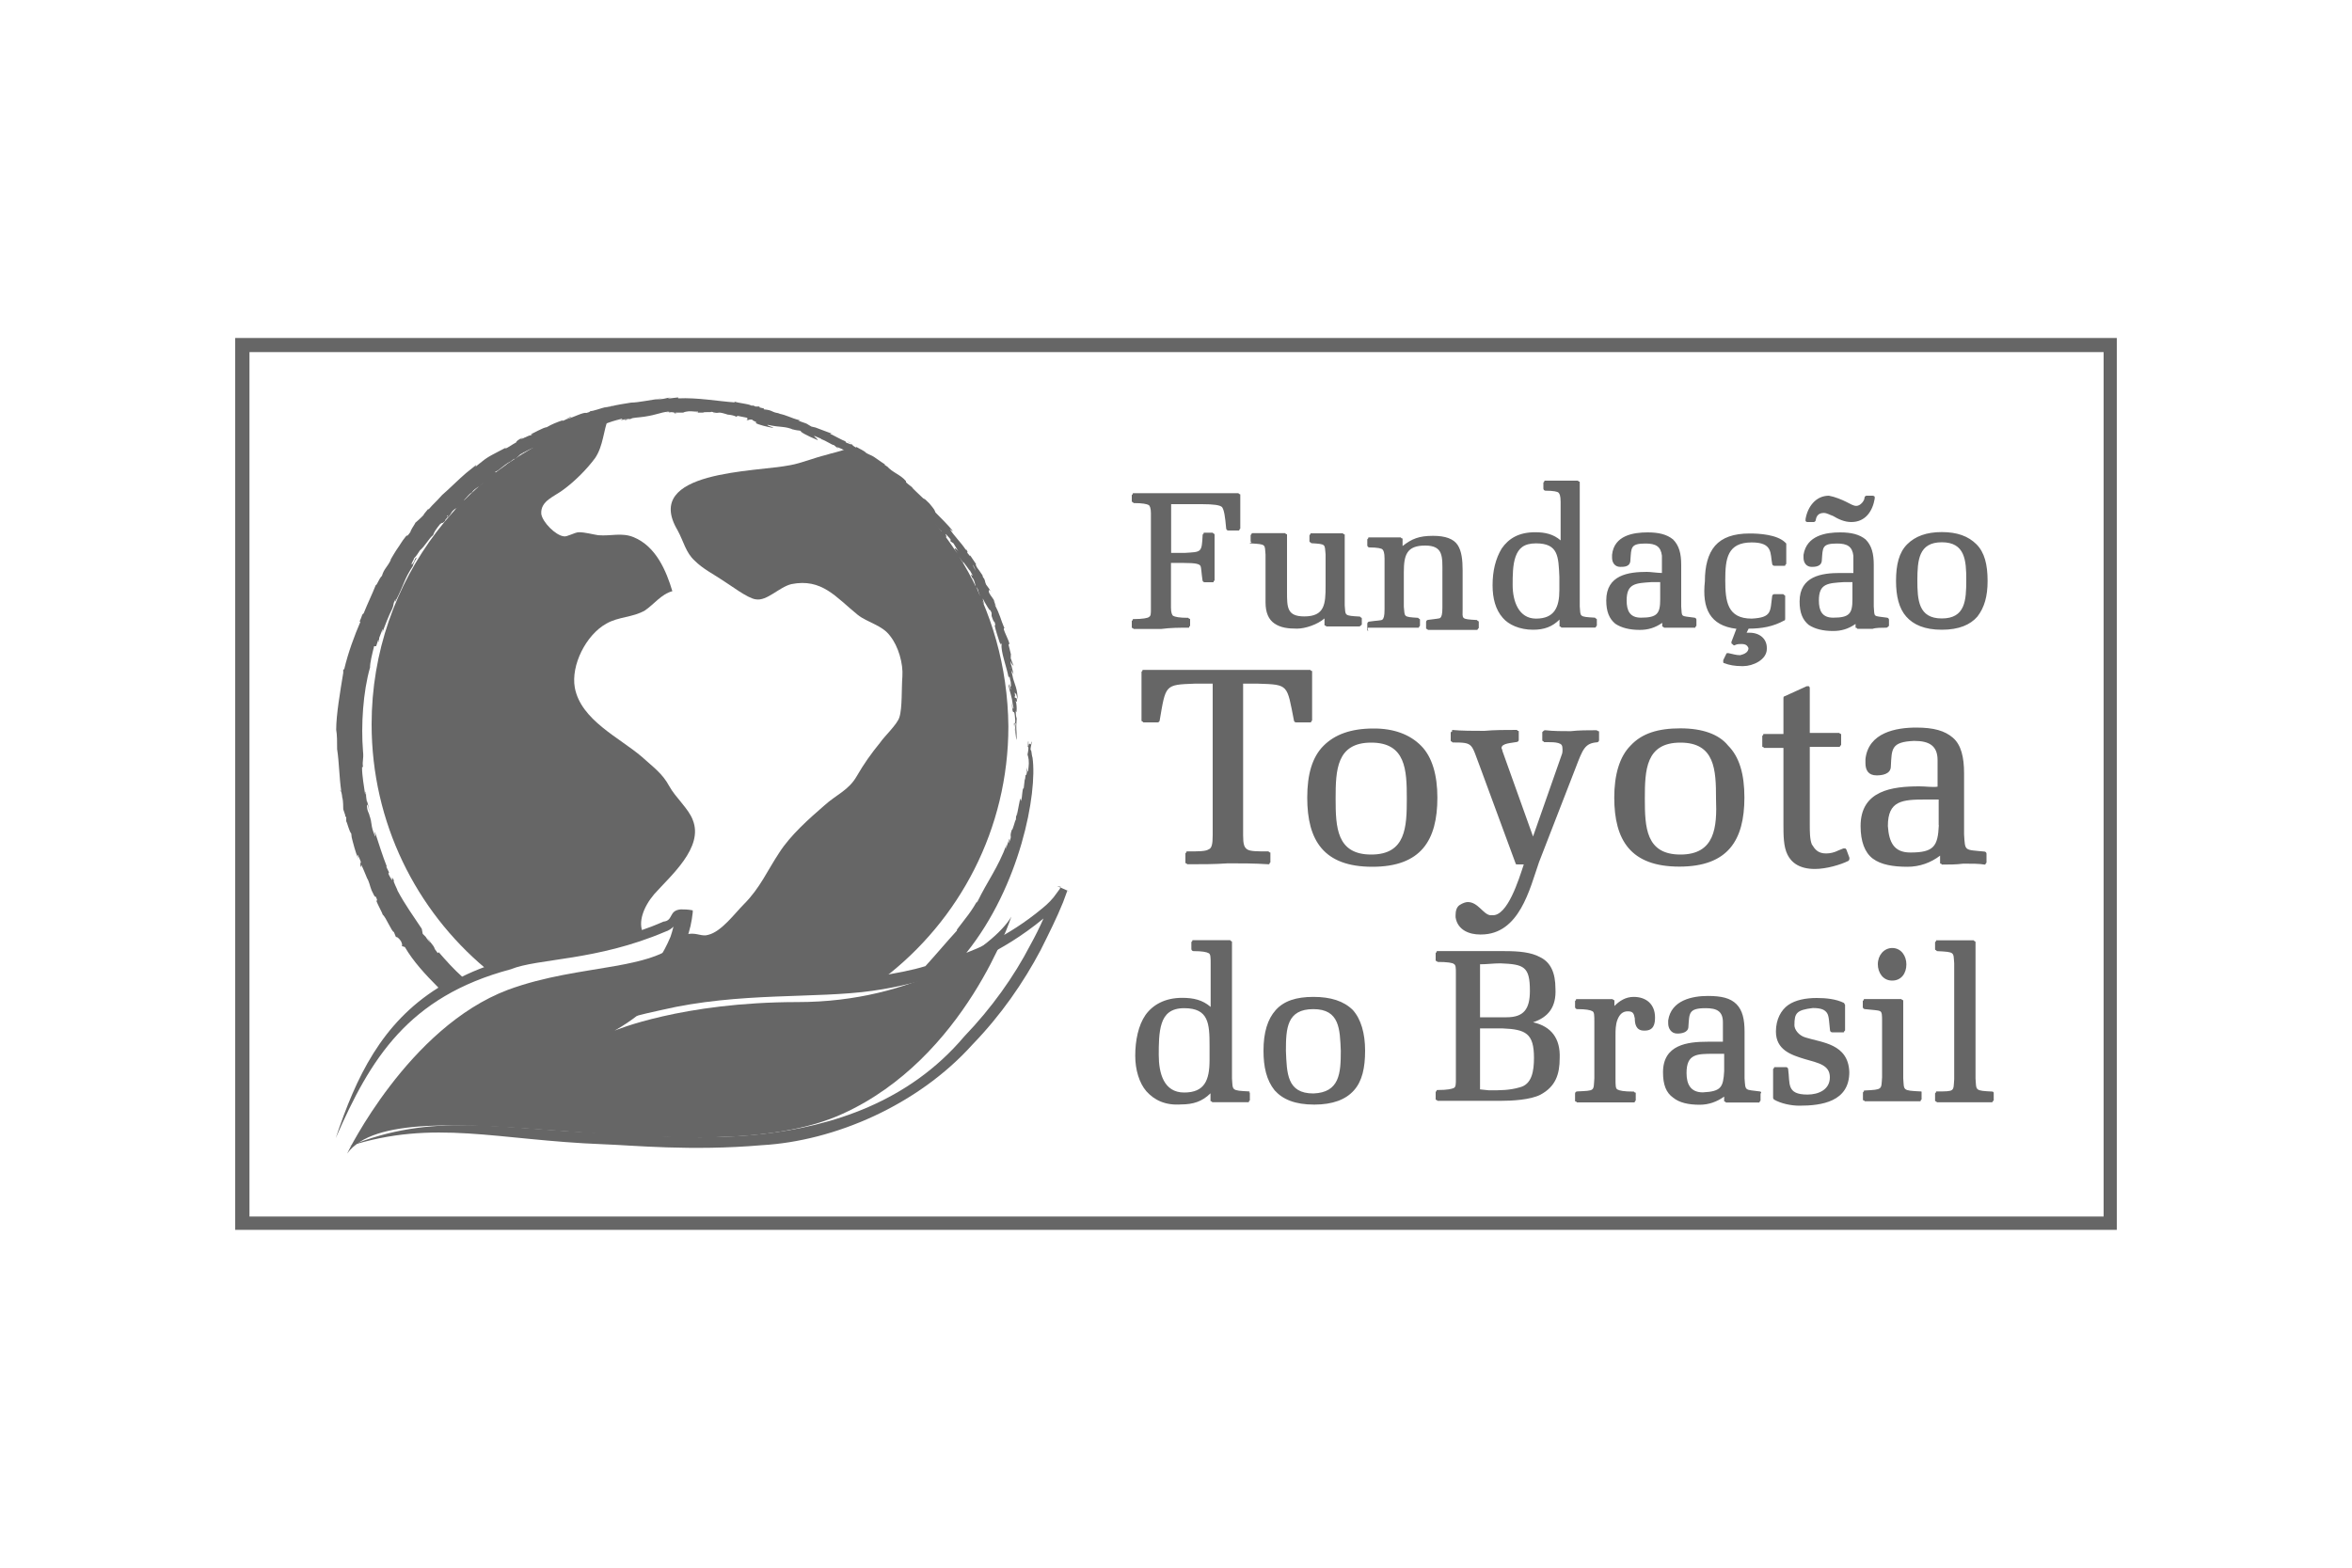
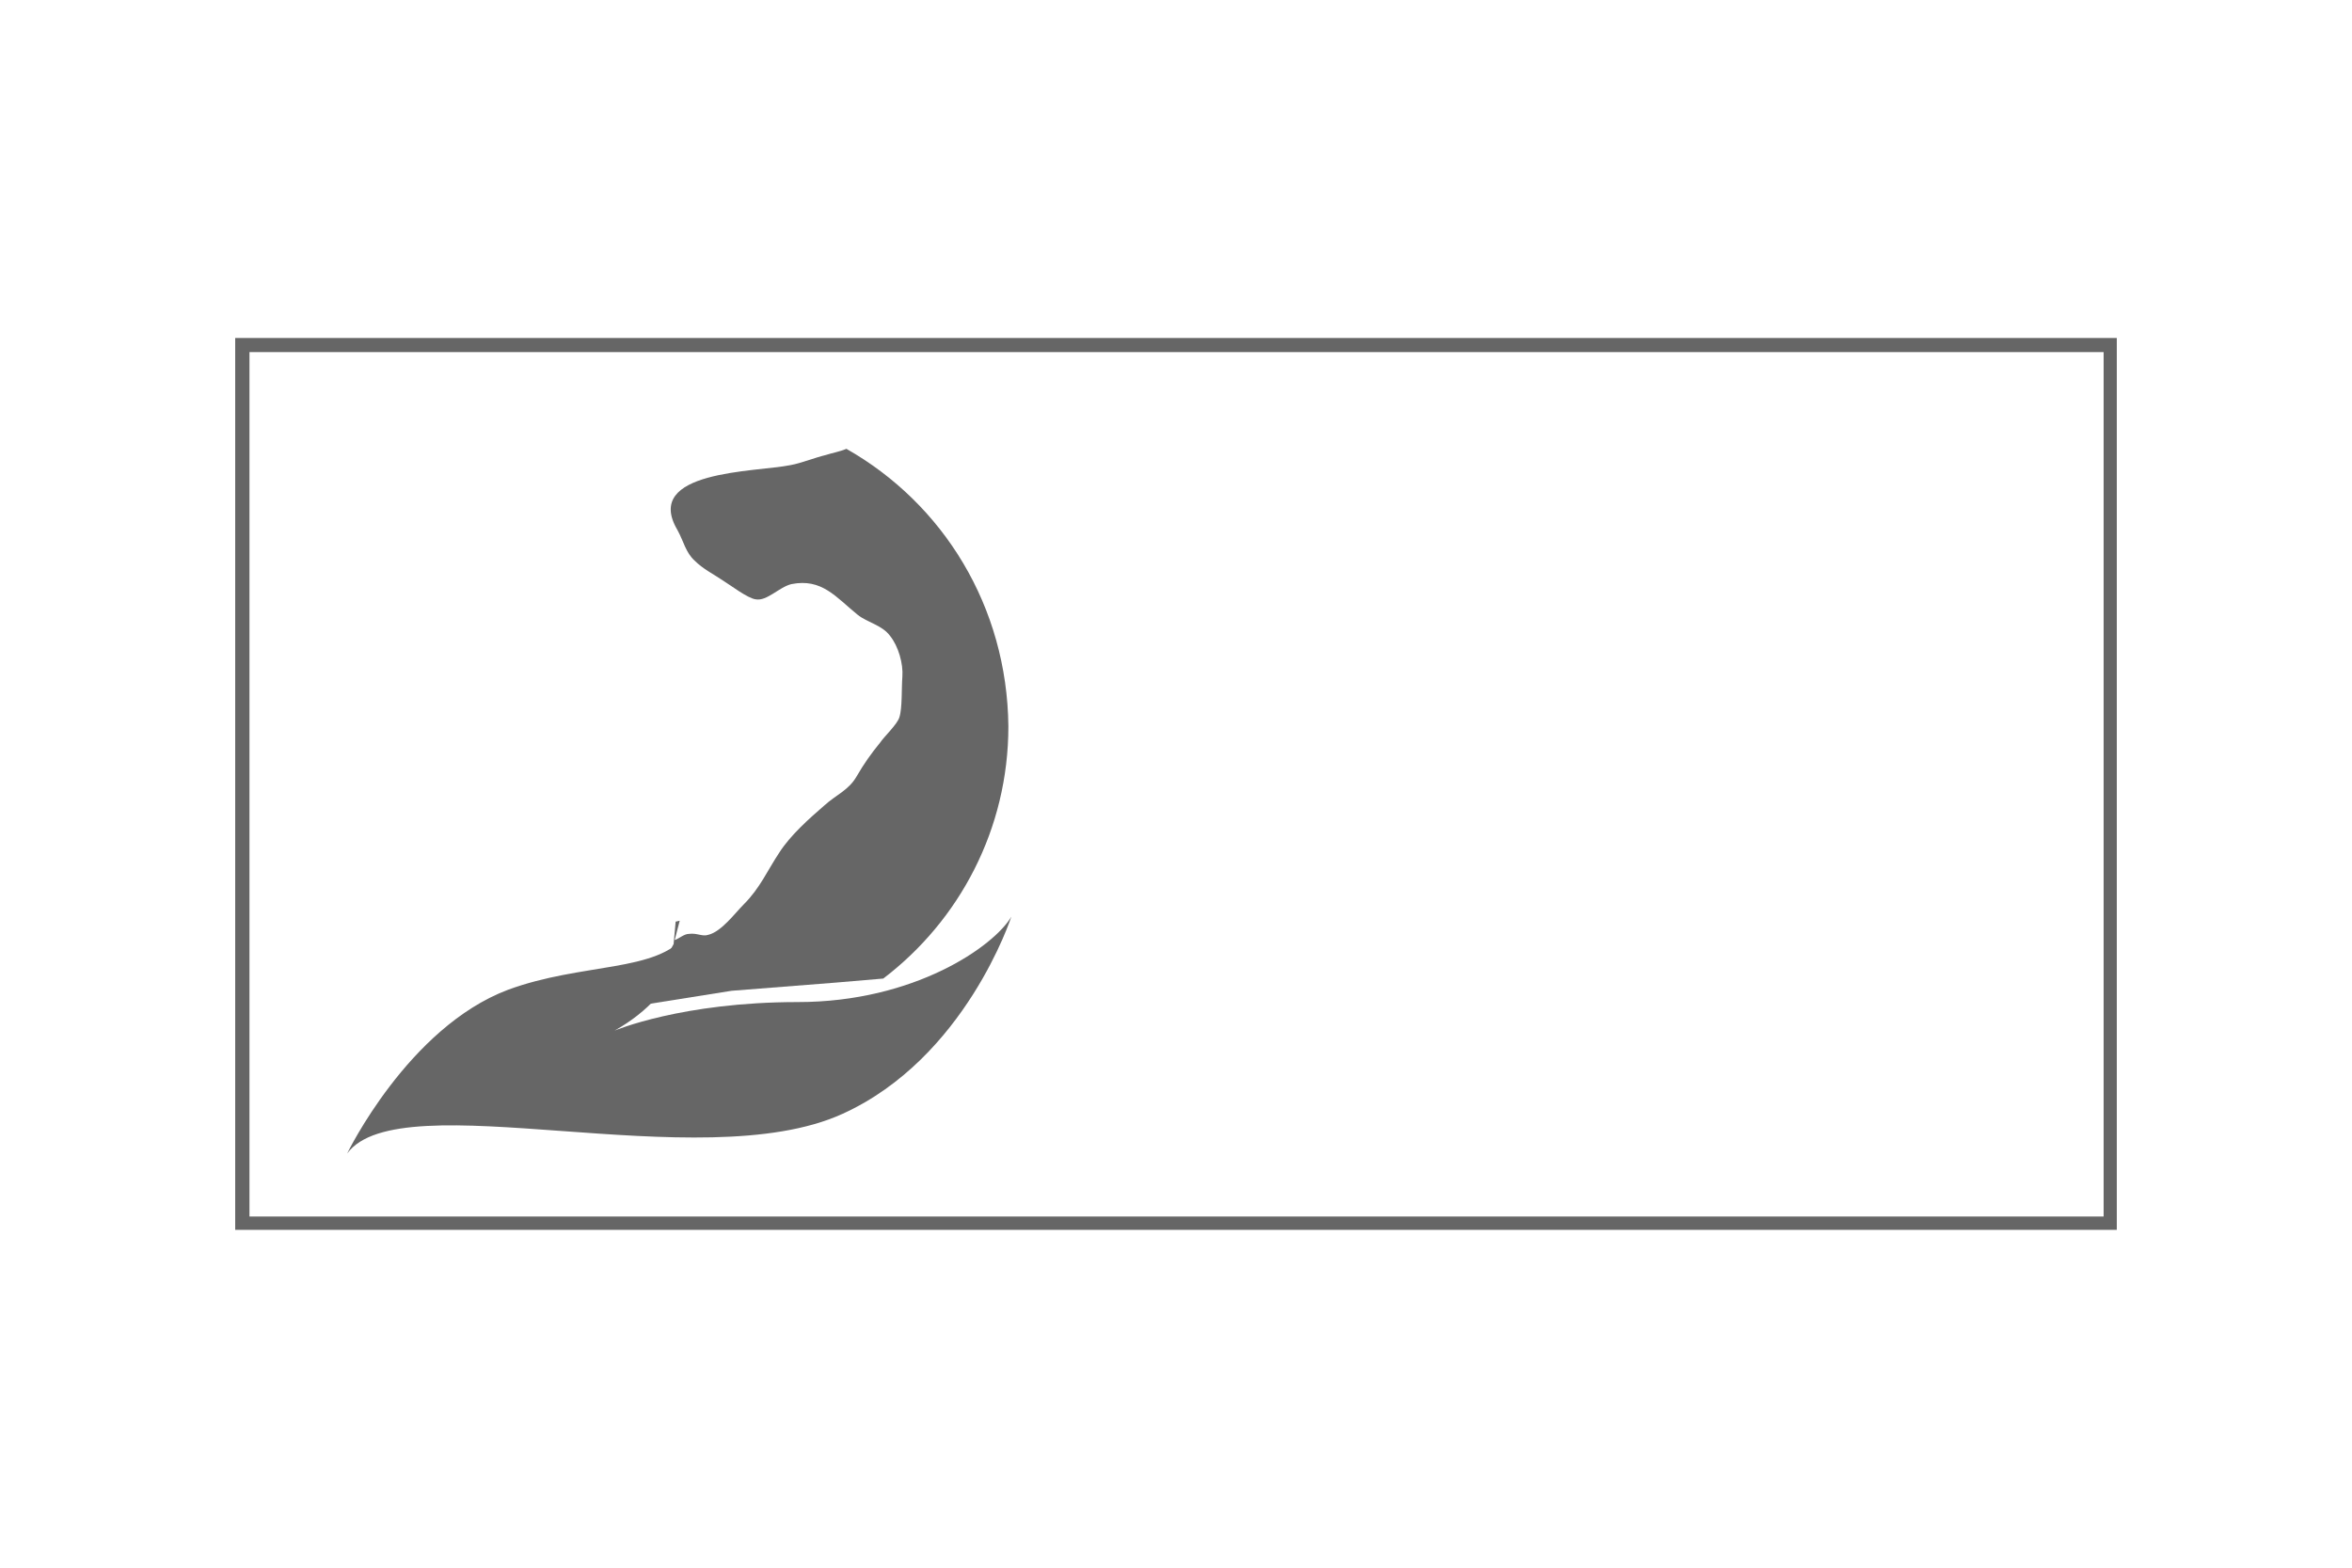
<svg xmlns="http://www.w3.org/2000/svg" version="1.1" id="Camada_1" x="0px" y="0px" viewBox="0 0 150 100" style="enable-background:new 0 0 150 100;" xml:space="preserve">
  <style type="text/css"> .st0{fill:#666666;} .st1{fill-rule:evenodd;clip-rule:evenodd;fill:#666666;} .st2{clip-path:url(#SVGID_2_);fill:#666666;} .st3{clip-path:url(#SVGID_7_);fill:#666666;} .st4{fill:#666600;} .st5{fill:#FFFFFF;} </style>
  <g>
    <g>
-       <path class="st1" d="M40.3,26.55c0.52-0.06,1.04-0.26,1.62-0.45c-0.84,0.06-1.69,0.26-2.53,0.45 C39.65,26.55,39.97,26.55,40.3,26.55z" />
      <path class="st1" d="M53.98,28.63c-0.45,0.19-0.91,0.26-1.3,0.39c-0.78,0.19-1.56,0.52-2.27,0.65c-2.21,0.45-9.47,0.32-7.2,4.15 c0.39,0.71,0.52,1.43,1.1,1.95c0.52,0.52,1.17,0.84,1.75,1.23c0.52,0.32,1.62,1.17,2.14,1.23c0.71,0.13,1.49-0.78,2.27-0.97 c1.95-0.39,2.85,0.84,4.22,1.95c0.65,0.52,1.56,0.65,2.08,1.36c0.52,0.65,0.84,1.75,0.78,2.59c-0.06,0.71,0,2.01-0.19,2.59 c-0.13,0.45-0.97,1.23-1.23,1.62c-0.58,0.71-1.04,1.36-1.49,2.14c-0.52,0.91-1.3,1.17-2.08,1.88c-0.97,0.84-2.14,1.88-2.85,2.98 c-0.78,1.17-1.23,2.27-2.27,3.31c-0.58,0.58-1.43,1.75-2.27,1.95c-0.39,0.13-0.71-0.13-1.23-0.06c-0.32,0-0.65,0.32-0.91,0.39l0,0 c0.13-0.52,0.32-1.23,0.32-1.23l-0.26,0.06l-0.13,1.43l-1.36,2.46l-1.04,1.49l6.1-0.97l6.62-0.52l3.05-0.26 c4.86-3.7,7.98-9.54,7.98-16.09C64.23,38.68,60.15,32.13,53.98,28.63z" />
-       <path class="st1" d="M41.01,59.5c-0.32-0.65,0-1.62,0.71-2.46c1.04-1.17,3.18-2.98,2.46-4.74c-0.26-0.71-1.1-1.43-1.49-2.14 c-0.45-0.84-1.04-1.23-1.75-1.88c-1.43-1.23-3.89-2.34-4.28-4.41c-0.26-1.43,0.71-3.37,2.01-4.09c0.78-0.45,1.69-0.39,2.46-0.84 c0.58-0.39,1.04-1.04,1.75-1.23c-0.39-1.3-1.04-2.85-2.46-3.44c-0.78-0.32-1.43-0.06-2.27-0.13c-0.39-0.06-0.84-0.19-1.23-0.19 c-0.26,0-0.78,0.32-0.97,0.26c-0.52-0.06-1.36-0.91-1.43-1.43c-0.06-0.84,0.84-1.1,1.43-1.56c0.71-0.52,1.49-1.3,2.01-2.01 c0.52-0.78,0.52-1.75,0.84-2.53c-0.13,0-0.19,0.06-0.32,0.06l-0.45,0.39c0.06-0.13,0.19-0.26,0.26-0.39 c-8.43,2.46-14.59,10.25-14.59,19.46c0,6.29,2.85,11.87,7.26,15.57l9.15-1.88l1.82-0.78L41.01,59.5z" />
    </g>
    <path class="st1" d="M22.14,73.58c0,0,3.89-8.04,10.25-10.44c4.74-1.75,9.54-1.1,11.35-3.5c0,0-0.06,3.57-4.54,6.1 c0,0,4.28-1.82,11.68-1.82c7.46,0,12.52-3.57,13.62-5.45c0,0-2.92,9.02-10.77,12.58C44.64,75.2,25.51,68.97,22.14,73.58z" />
-     <path class="st1" d="M39.78,26.81l0.32-0.06h-0.19C39.84,26.75,39.84,26.81,39.78,26.81L39.78,26.81z M42.05,26.36h-0.19 C41.98,26.36,42.05,26.36,42.05,26.36L42.05,26.36z M46.2,26.42C46.14,26.42,46.14,26.42,46.2,26.42 C46.2,26.49,46.2,26.42,46.2,26.42L46.2,26.42z M55.28,29.79c0.06,0,0.06,0,0.13,0C55.28,29.79,55.22,29.73,55.28,29.79 L55.28,29.79z M39.84,26.75L39.84,26.75L39.84,26.75L39.84,26.75L39.84,26.75z M52.17,28.04L52.17,28.04 C51.97,27.98,52.1,27.98,52.17,28.04L52.17,28.04z M30.37,31.09L30.37,31.09L30.37,31.09L30.37,31.09z M65.14,48.28L65.14,48.28 v-0.13V48.28L65.14,48.28z M65.46,48.41c0-0.19,0-0.32,0-0.52V48.41L65.46,48.41z M58.91,32.97L58.91,32.97l-0.06-0.06L58.91,32.97 L58.91,32.97z M28.43,32.97L28.43,32.97L28.43,32.97L28.43,32.97L28.43,32.97z M32.51,29.54L32.51,29.54L32.51,29.54L32.51,29.54z M32.51,29.54c0.06-0.06,0.26-0.19,0.32-0.26C32.71,29.41,32.64,29.47,32.51,29.54L32.51,29.54z M28.56,32.91 c-0.06,0.06-0.06,0.06-0.06,0C28.56,32.91,28.62,32.78,28.56,32.91L28.56,32.91z M62.03,36.02L62.03,36.02 c0.06,0.06,0.13,0.19,0.19,0.39L62.03,36.02L62.03,36.02z M48.54,26.03h0.13C48.54,26.03,48.54,26.03,48.54,26.03L48.54,26.03z M64.43,42.57v0.06C64.49,42.64,64.43,42.57,64.43,42.57L64.43,42.57z M59.63,33.69l-0.13-0.19l0,0L59.63,33.69L59.63,33.69z M39,25.9c0.06,0,0.13-0.06,0.19-0.06C39.13,25.84,39.06,25.9,39,25.9L39,25.9z M40.04,25.71h0.13 C40.17,25.71,40.17,25.71,40.04,25.71L40.04,25.71z M60.6,34.98l-0.19-0.26C60.47,34.85,60.54,34.92,60.6,34.98L60.6,34.98z M59.89,33.95l-0.13-0.13C59.82,33.88,59.89,33.88,59.89,33.95L59.89,33.95z M22.01,52.04L22.01,52.04L22.01,52.04L22.01,52.04z M61.44,36.28c-0.13-0.13-0.26-0.45-0.32-0.45C61.25,35.96,61.38,36.22,61.44,36.28L61.44,36.28z M63.06,39.01 c0,0,0,0.06,0.06,0.19L63.06,39.01L63.06,39.01z M61.18,35.83L61.18,35.83l-0.06-0.06L61.18,35.83L61.18,35.83z M64.49,42.7 l0.06,0.19C64.49,42.83,64.49,42.77,64.49,42.7L64.49,42.7z M67.41,56.52c1.36,0.58,0.39,0.19,0.65,0.32l0,0l0,0l-0.26,0.71 c-0.39,0.97-0.91,2.01-1.43,3.05c-1.1,2.08-2.53,4.15-4.35,6.03c-3.5,3.89-8.82,6.16-13.43,6.42c-4.54,0.39-8.3,0-10.12-0.06 c-6.81-0.26-10.77-1.62-16.22,0.13c5.38-2.21,9.54-1.1,16.28-0.84c3.31,0,15.89,2.21,22.96-6.16c1.75-1.82,3.18-3.83,4.22-5.84 c0.32-0.58,0.58-1.1,0.84-1.69c-2.85,2.34-5.19,2.98-5.12,3.05c0-0.06-2.14,1.04-5.77,1.56c-3.63,0.52-8.5,0.06-13.49,1.23 c-1.23,0.26-2.46,0.58-3.63,1.04l-0.13,0.06l0,0c0.13,0.19,0.06,0.13,0,0l0,0l0,0c0.06,0.13-0.65-1.23-0.32-0.65l0,0l0,0l0,0 l0.19-0.13l0.39-0.26c0.26-0.13,0.52-0.32,0.78-0.52c0.52-0.39,0.97-0.78,1.36-1.23c0.84-0.91,1.49-1.88,1.95-2.98 c0.06-0.19,0.13-0.39,0.19-0.65c-0.13,0.13-0.32,0.26-0.52,0.32c-4.41,1.88-8.11,1.69-9.86,2.4c-6.55,1.75-8.95,5.71-11.16,10.77 c1.3-3.89,2.92-7.33,6.55-9.6c-0.84-0.84-1.62-1.69-2.14-2.59l-0.19-0.06c0-0.06,0.06-0.06-0.06-0.32 c-0.19-0.26-0.26-0.26-0.32-0.26l-0.13-0.32c-0.13,0-0.52-0.97-0.71-1.1c0-0.06-0.32-0.65-0.39-0.84 c-0.06-0.13,0.13,0.06-0.06-0.32c-0.06,0.06-0.13-0.13-0.26-0.39c-0.13-0.32-0.13-0.52-0.32-0.84l0.06,0.13 c-0.06-0.13-0.26-0.65-0.39-0.91c-0.06-0.06,0.06,0.26-0.06,0.06c0-0.13-0.06-0.39,0.06-0.13c-0.06-0.26-0.26-0.65-0.26-0.58 l0.06,0.26c-0.19-0.45-0.32-0.97-0.45-1.49c0.06,0.26,0-0.06,0-0.13c-0.13-0.13-0.26-0.71-0.32-0.78v-0.26l-0.06-0.06v-0.06 l-0.13-0.39c0-0.13,0-0.52-0.06-0.78v0.26c0-0.19,0-0.52-0.13-0.71c0,0.13,0,0,0.06,0.06c-0.13-0.91-0.13-1.82-0.26-2.66v0.06 c0-0.52,0-0.97-0.06-1.3c0-0.97,0.26-2.46,0.45-3.63V42.7h0.06c0.26-1.1,0.65-2.14,1.04-3.05h-0.06c0.19-0.39,0.13-0.45,0.26-0.52 c0.26-0.65,0.52-1.17,0.78-1.82c0.06,0.06,0.19-0.39,0.39-0.58c0.13-0.45,0.32-0.52,0.58-1.04l-0.06,0.06 c0.19-0.32,0.26-0.45,0.39-0.65l0,0c0.32-0.45,0.32-0.52,0.58-0.84c0.19-0.26,0,0.13,0.32-0.32c0-0.06,0.19-0.39,0.32-0.58 c-0.19,0.13,0.39-0.32,0.58-0.58L27,32.84l0.32-0.39v0.06c0.39-0.45,0.39-0.39,0.91-0.97l-0.06,0.06c0.52-0.45,1.1-1.04,1.56-1.43 l0,0l0.65-0.52l-0.06,0.13l0.39-0.32c-0.13,0.13-0.13,0.13-0.13,0.13c0.45-0.45,0.97-0.65,1.69-1.04l-0.06,0.06 c0.13,0,0.45-0.26,0.71-0.39c0-0.06,0.13-0.19,0.45-0.32l-0.19,0.13l0.32-0.13h-0.06c0,0.06,0.26-0.13,0.39-0.13 c0.45-0.19-0.19,0.06,0.13-0.13c-0.06,0.06,0.71-0.39,0.91-0.39c0.32-0.19,0.65-0.32,1.04-0.45l-0.06,0.06 c0.19-0.06,0.39-0.19,0.58-0.26c0.06-0.06-0.26,0.06-0.26,0.13c0.45-0.13,1.04-0.45,1.23-0.39c0.26-0.06,0.26-0.13,0.26-0.13 c0.06,0.06,0.71-0.19,1.04-0.26l-0.13,0.06c0.13-0.06,0.32-0.06,0.52-0.13c-0.13,0-0.19,0.06-0.19,0.06 c0.45-0.13,0.97-0.19,1.36-0.26l0,0c0.45,0,1.3-0.19,1.95-0.26c-0.13,0-0.58,0.06-0.26,0.06c0.65-0.06,0.32-0.06,0.84-0.13 c0.06,0-0.39,0.06-0.06,0.06l0.52-0.06v0.06c1.23-0.06,2.59,0.19,3.63,0.26l-0.06-0.06c0.39,0.13,0.84,0.13,1.1,0.26h0.13 l0.13,0.06h0.26v0.06l0.26,0.06c0,0,0.06,0.06,0,0.06c0.65,0.06,0.45,0.19,1.04,0.26c-0.06,0-0.13,0-0.13,0 c0.65,0.13,0.71,0.26,1.43,0.45h-0.13c0.26,0.13,0.39,0.13,0.65,0.26l-0.13-0.06l0.32,0.19l0.26,0.06l0,0 c0.71,0.26,0.32,0.13,1.04,0.39c-0.06,0-0.19,0,0,0.06c0.13,0.06,0.58,0.32,0.91,0.45c-0.13-0.06,0,0,0,0.06 c0.19,0.06,0.39,0.19,0.32,0.06l-0.26-0.13c0.39,0.13,0.19,0.19,0.58,0.39c0-0.06,0-0.06,0.32,0.13l-0.19-0.13 c0.06,0.06,0.78,0.45,0.39,0.26c0.26,0.19,0.39,0.19,0.58,0.32l-0.19-0.13c0.32,0.19,0.65,0.45,0.97,0.65c0,0-0.13-0.06-0.06,0 l0.19,0.13l-0.06-0.06c0.39,0.45,0.84,0.52,1.23,0.97V30.7v0.06c0.13,0.13,0.32,0.26,0.39,0.32c0,0.06,0.45,0.45,0.71,0.71 c0.13,0.06,0.13,0.06,0.39,0.32c0.32,0.39,0.32,0.39,0.39,0.58c0.32,0.32,0.84,0.84,1.1,1.17c0,0,0,0.06-0.19-0.13 c0.26,0.45,0.65,0.78,1.04,1.36v-0.06c0.26,0.39-0.13,0,0.26,0.45v-0.06c0.26,0.39,0.26,0.39,0.39,0.58 c-0.13-0.06,0.19,0.39,0,0.13l0.19,0.26l0,0c0.13,0.19,0.26,0.39,0.19,0.26l0.06,0.19l0.06,0.06c0.13,0.32,0,0.06,0.13,0.39 l0.19,0.26l0,0l0.19,0.32c-0.13-0.26-0.26-0.32-0.19-0.06c0.13,0.26,0.26,0.32,0.39,0.65c-0.32-0.58,0.26,0.58-0.06,0.06 c0.39,0.71,0.39,0.97,0.65,1.56c-0.19-0.06,0.32,0.78,0.32,1.04c-0.06-0.26-0.06-0.26,0-0.06l-0.06,0.06l0.19,0.78 c-0.13-0.39,0,0.13-0.06,0.06l0.19,0.52c-0.06-0.06-0.13-0.13-0.19-0.32c0,0.06,0,0.19,0.06,0.32l0,0l0.13,0.52 c0,0.06-0.19-0.45-0.13-0.13c0.06,0.13,0.06,0.32,0.13,0.45l-0.06-0.13c0.13,0.45,0.32,0.78,0.32,1.43 c-0.13-0.52-0.06-0.26-0.19-0.45c0.06,0.39,0,0.13,0,0.32l0.13,0.06c0.06,0.45-0.06,0.06-0.06,0.19c0.06,0.13,0.06,0.52,0.06,0.45 c0,0.06,0,0.39-0.06,0.13c0,0.45,0.06,0.45,0.06,0.52c-0.06,0.78,0,0.52,0,1.36c-0.06-0.13-0.13-0.78-0.06-1.04 c-0.06-0.13-0.13,0.13-0.06,0.52c0-0.13-0.06-0.45-0.06-0.52c0.06-0.06,0.13,0.06,0.06-0.52c-0.06-0.52-0.13,0.19-0.19-0.78v-0.06 c0,0.13,0.06,0.26,0.06,0.39c0.13,0.13-0.06-0.45,0-0.26c-0.06-0.52-0.19-0.78-0.26-1.17c0-0.39,0.13,0.45,0.13,0.19l-0.06-0.39 c0.13,0.58,0.06-0.06,0.06-0.06c-0.06-0.13-0.06-0.52-0.13-0.26c-0.13-0.71-0.52-1.69-0.45-2.14c-0.13-0.26,0.06,0.26-0.13-0.13 c-0.06-0.19-0.26-0.78-0.32-1.1c0.06,0.06,0.06,0,0-0.19c-0.06-0.06-0.06,0-0.19-0.39c0,0,0-0.13,0-0.19 c-0.06-0.13-0.06-0.19-0.13-0.19L63,38.75l-0.19-0.32l0,0c-0.26-0.52-0.06-0.06-0.06,0.13l-0.13-0.26 c0.06,0.32-0.26-0.39-0.39-0.58c0.13,0.26,0.13,0.13,0.26,0.26c0,0-0.13-0.32-0.13-0.39c-0.13-0.32,0,0.06-0.06,0.06l-0.13-0.32 l0.06,0.06c-0.06-0.13-0.06-0.32-0.19-0.52c-0.13-0.13,0.06,0.26,0,0.13c0.06,0.06-0.26-0.58,0-0.26c0-0.06-0.19-0.32-0.19-0.39 c0.13,0.32-0.58-0.84-0.39-0.39c0-0.06-0.32-0.45-0.39-0.52c0,0.06,0,0.06,0.06,0.19l-0.06-0.06l0.13,0.26 c-0.19-0.39-0.26-0.52-0.19-0.52c-0.32-0.39-0.13-0.13-0.45-0.45c0.13,0.13,0.13,0.06,0.06,0c0.13,0.13,0.26,0.19,0.45,0.45 c-0.39-0.52-0.06-0.32,0.06-0.13c-0.13-0.19-0.19-0.32-0.32-0.52l-0.19-0.13V34.4c-0.13-0.13-0.32-0.39-0.32-0.32 c0.26,0.45-0.32-0.13-0.26,0c-0.06-0.13,0.06-0.06-0.06-0.19c0.06,0.06,0.06,0.06,0.06,0c-0.26-0.26-0.39-0.45-0.45-0.45 l-0.13-0.13c0.13,0.13-0.13-0.06-0.13-0.06l-0.06-0.13l-0.26-0.19c-0.19-0.32-0.65-0.71-0.78-0.91l-0.13-0.06 c-0.06-0.06,0.06-0.13-0.19-0.32c-0.13,0-0.58-0.52-0.71-0.52c-0.06-0.19-0.65-0.45-0.45-0.52c-0.39-0.26-0.84-0.58-0.91-0.52 l0.06-0.06c-0.06,0-0.26-0.19-0.39-0.26c0.06-0.06-0.71-0.39-0.65-0.52c-0.32-0.19-0.19,0-0.13,0.06 c-0.19-0.19-0.32-0.32-0.78-0.52c-0.06-0.06-0.52-0.26-0.58-0.26l0.13,0.13l-0.32-0.26c-0.13,0-0.45-0.26-0.84-0.39 c0.06,0,0.13,0,0.06,0l-0.45-0.19c-0.13,0,0.26,0.19,0.19,0.26c-0.65-0.26-1.23-0.58-1.04-0.58c-0.26-0.06-0.19,0-0.65-0.13 l0.19,0.06c-0.65-0.26-0.78-0.13-1.69-0.32c-0.06,0.06,0.52,0.19,0.32,0.19c-0.32-0.06-0.91-0.19-1.1-0.32 c0.32,0-0.39-0.19-0.13-0.19c-0.39-0.06-0.19,0.06-0.45,0c0.13,0,0.06-0.13,0.06-0.13l-0.65-0.13c-0.06,0,0.13,0.06-0.06,0.06 c-0.06-0.06-0.39-0.13-0.52-0.13c0,0-0.39-0.13-0.52-0.13s-0.39,0.06-0.45,0c0.13,0,0.13,0,0.26,0l-0.39-0.06 c0.32,0.06-0.78,0-0.39,0.06c-0.13,0-0.39,0-0.58,0c0.26,0,0.13-0.06,0.19-0.06c-0.39,0-0.52-0.06-0.78,0 c-0.32,0.06-0.13,0.06,0,0.06h-0.65c-0.26,0.06,0.39,0-0.13,0.06c0.19-0.06-0.19-0.13-0.52-0.06c0.06,0,0.06-0.06,0.26,0 c0.06,0,0-0.06-0.13-0.06c-0.52,0.06-0.65,0.19-1.49,0.32c-0.39,0.06-0.78,0.06-0.84,0.13l0,0c-0.19,0.06-0.39,0.06-0.58,0.13 c0.06-0.06,0.45-0.06,0.45-0.13c-0.58,0.06-0.58,0.13-0.91,0.19c0.26-0.06,0.52-0.13,0.45-0.19c-0.52,0.13-0.71,0.19-1.23,0.39 c0,0,0,0,0.06,0c-0.26,0.06-0.78,0.19-1.17,0.32l-0.52,0.26c0.58-0.13,0.52-0.26,1.04-0.32c-0.13,0.06-0.71,0.19-0.97,0.32 c-0.06-0.06-0.32,0-0.45,0.06c-0.45,0.19-0.58,0.19-0.91,0.26c-0.26,0.13,0.32-0.13-0.06,0.06c-0.65,0.32-0.06-0.26-0.71,0.26h0.06 c-0.19,0.06-0.71,0.32-0.65,0.32c0.06-0.13-0.58,0.26-0.19,0.06l0,0c0.13-0.06,0.13-0.06,0.19-0.13c-0.13-0.06-0.58,0.19-0.91,0.39 c0.06,0,0.13-0.06,0.19-0.13c-0.45,0.26-0.19,0.13-0.58,0.45c-0.06,0.06,0.06-0.13-0.26,0.13c-0.26,0.19,0.06,0.06,0,0.13 c-0.06,0.06-0.19,0.13-0.32,0.19v0.13c0.06-0.06-0.19,0.06-0.39,0.26c0.32-0.26,0.32-0.32,0.45-0.52c0.19-0.06,0.26-0.19,0.26-0.19 c-0.58,0.32-0.65,0.52-1.04,0.71c0.06,0,0,0.06,0.26-0.06c-0.06,0.06-0.13,0.19-0.32,0.32l0.06-0.06 c-0.39,0.32-0.84,0.52-1.04,0.78c0,0,0,0,0-0.06c-0.45,0.32-0.26,0.19-0.58,0.58l0.13-0.19c-0.13,0.06-0.32,0.32-0.45,0.45 c-0.06,0.13,0.13-0.06,0.19-0.06c-0.13,0.06-0.19,0.26-0.39,0.39c0.13-0.06,0.26-0.19,0.26-0.26c-0.32,0.32-0.45,0.39-0.71,0.65 l0.13-0.19c-0.39,0.26-0.26,0.32-0.52,0.58c0,0,0-0.06-0.19,0.19v0.06c-0.32,0.26-0.06,0-0.32,0.19c-0.26,0.32-0.39,0.52-0.45,0.71 c-0.26,0.19-0.52,0.71-0.84,0.97c-0.13,0.19-0.19,0.32-0.39,0.52c0.06,0-0.19,0.32-0.13,0.39c0.26-0.26,0.13-0.39,0.32-0.45 c0,0-0.19,0.32-0.26,0.52l0.06-0.06c-0.65,0.97-0.58,1.23-1.17,2.34c-0.06,0,0.06-0.19,0-0.13c-0.19,0.39-0.06,0.26-0.19,0.58 c-0.26,0.52-0.45,1.04-0.65,1.56c0.19-0.71-0.19,0.32-0.19,0.32v0.19c-0.13,0.26,0.06-0.19-0.06-0.06l-0.13,0.39h-0.13 c-0.13,0.52-0.26,1.04-0.26,1.36c-0.45,1.56-0.58,3.7-0.45,5.32c0.06,0.58-0.06,0.58,0,1.04c0-0.06,0,0-0.06,0 c0,0.58,0.13,1.23,0.19,1.69c0.06,0.19,0-0.13,0.06-0.13c0,0.19,0,0.32,0.06,0.65c0-0.19,0.13,0.45,0.19,0.71 c-0.06-0.19-0.13-0.58-0.19-0.52c0,0.39,0.13,0.52,0.19,0.71l-0.06-0.13c0.26,0.71,0.06,0.65,0.39,1.43c0.06,0.06-0.06-0.32,0-0.26 c0.26,0.78,0.45,1.43,0.78,2.27c0-0.06-0.06-0.13-0.06-0.06l0.19,0.39c-0.06-0.13,0,0.06-0.06,0c0,0.06,0.06,0.19,0.19,0.39 c0.19,0.26-0.13-0.45,0.19,0.13c-0.19-0.19,0.26,0.65,0.19,0.58c0.52,0.97,0.97,1.56,1.56,2.46c0,0.06,0.06,0.26,0.06,0.32 l0.19,0.19l0,0c0.19,0.32,0.39,0.45,0.26,0.26c-0.13-0.13-0.19-0.19-0.26-0.32c0.13,0.26,0.52,0.58,0.58,0.84c-0.06-0.06,0,0,0,0 l0.19,0.26l0.06-0.06c0.45,0.52,0.97,1.1,1.49,1.56c0.91-0.45,1.95-0.84,3.18-1.17c1.75-0.71,5.71-0.58,9.66-2.34 c0.65-0.06,0.32-0.71,1.1-0.78l0,0c0,0,0,0,0.06,0c0.19,0,0.39,0,0.71,0.06c0,0.06,0,0.13,0,0.13c0.13,0.06,0.13,0.06,0,0 c-0.06,0.58-0.19,1.17-0.39,1.69c-0.45,1.17-1.17,2.34-2.08,3.24c-0.32,0.32-0.58,0.58-0.91,0.84c0.52-0.13,1.04-0.26,1.62-0.39 c5.06-1.23,10.05-0.78,13.49-1.3c1.23-0.19,2.27-0.39,3.11-0.65c0.71-0.78,1.36-1.56,2.01-2.27v-0.06c0.58-0.78,0.91-1.1,1.43-2.08 c-0.06,0.13-0.26,0.45-0.13,0.32c0.65-1.36,1.3-2.14,1.88-3.7c-0.06,0.19-0.06,0.32-0.06,0.32l0.19-0.58 c0.13-0.26-0.06,0.26,0,0.19c0.26-0.58,0-0.26,0.19-0.84c0.06,0.06,0.19-0.58,0.26-0.65c0-0.06,0-0.19,0.06-0.39 c0.06-0.13-0.06,0.19,0,0.13c0.06-0.32,0.13-0.65,0.19-0.97c0,0.06,0.06-0.32,0.06,0.06c0.13-0.26,0.06-0.78,0.19-0.84l0.06-0.52 c0.06-0.19,0,0.06,0,0.13l0.06-0.45c0,0,0.06,0.06,0.06-0.13c0-0.39-0.06,0.26,0-0.26c0-0.26,0.06,0.26,0,0.52l0.06-0.39v0.06 c0-0.06,0.06,0.06,0.06-0.32v0.13c0.06-0.52,0-0.71-0.06-0.91c0-0.06,0.06-0.19,0.06-0.45l-0.06-0.06c0.06,0.06,0-0.39,0.06-0.32 v0.32c0.06-0.45,0.13,0.13,0.19-0.32c0.06,0.06-0.06,0.26-0.06,0.58c0.06-0.19,0.06,0.26,0.13,0.45c0.32,2.27-0.78,8.17-4.22,12.45 c0.45-0.19,2.53-0.91,4.86-2.85c0.32-0.26,0.65-0.58,0.91-0.97l0.19-0.26l0.06-0.13L67.41,56.52 C67.35,56.52,67.28,56.52,67.41,56.52L67.41,56.52L67.41,56.52z" />
-     <path class="st1" d="M75.52,69.69c-1.3,0-1.62-1.23-1.62-2.4c0-0.65,0-1.43,0.19-2.01c0.19-0.58,0.58-0.97,1.43-0.97 c1.56,0,1.62,0.97,1.62,2.4v0.91C77.14,68.91,76.82,69.69,75.52,69.69L75.52,69.69z M79.67,69.62c-1.17-0.06-1.04-0.06-1.1-0.84 v-8.69c0,0,0-0.06-0.06-0.06l-0.06-0.06H76.1c-0.06,0-0.06,0-0.06,0.06l-0.06,0.06v0.45c0,0.06,0.06,0.13,0.13,0.13 c0.58,0,0.84,0.06,0.97,0.13c0.13,0.06,0.13,0.26,0.13,0.71v2.72c-0.52-0.45-1.1-0.58-1.82-0.58c-1.1,0-1.88,0.45-2.34,1.1 c-0.45,0.65-0.65,1.62-0.65,2.59c0,0.91,0.26,1.75,0.71,2.27c0.52,0.58,1.23,0.91,2.21,0.84l0,0c0.78,0,1.36-0.19,1.88-0.71v0.45 c0,0.06,0,0.06,0.06,0.06l0.06,0.06c0.39,0,0.71,0,1.1,0s0.78,0,1.17,0c0.06,0,0.06,0,0.06-0.06l0.06-0.06v-0.45 c0-0.06,0-0.06-0.06-0.06C79.74,69.62,79.67,69.62,79.67,69.62L79.67,69.62z M83.76,69.75L83.76,69.75c-1.69,0-1.69-1.3-1.75-2.72 c0-1.43,0.06-2.66,1.75-2.66s1.69,1.3,1.75,2.66C85.51,68.45,85.44,69.69,83.76,69.75L83.76,69.75z M83.76,63.59 c-1.1,0-1.88,0.26-2.4,0.84c-0.52,0.58-0.78,1.43-0.78,2.59c0,1.04,0.19,1.88,0.71,2.53c0.52,0.58,1.3,0.91,2.53,0.91 c1.17,0,2.01-0.32,2.53-0.91c0.52-0.58,0.71-1.43,0.71-2.53s-0.26-2.01-0.78-2.59C85.7,63.85,84.86,63.59,83.76,63.59L83.76,63.59z M79.74,34.66c1.04,0.06,0.91,0.06,0.97,0.71v3.05c0,0.65,0.19,1.1,0.58,1.36c0.39,0.26,0.84,0.32,1.43,0.32 c0.52,0,1.3-0.26,1.75-0.65v0.39c0,0.06,0,0.06,0.06,0.06l0.06,0.06c0.32,0,0.65,0,0.97,0c0.39,0,0.71,0,1.1,0 c0.06,0,0.06,0,0.13-0.06l0.06-0.06v-0.39c0,0,0-0.06-0.06-0.06l-0.06-0.06c-1.04-0.06-0.91-0.06-0.97-0.71v-4.48 c0-0.06,0-0.06-0.06-0.06l-0.06-0.06h-2.01c-0.06,0-0.06,0-0.06,0.06l-0.06,0.06v0.39c0,0,0,0.06,0.06,0.06l0.06,0.06 c0.97,0.06,0.84,0.06,0.91,0.71v2.01c0,1.17-0.06,1.95-1.36,1.95c-1.1,0-1.1-0.58-1.1-1.56v-3.63c0-0.06,0-0.06-0.06-0.06 l-0.06-0.06h-2.08c-0.06,0-0.06,0-0.06,0.06l-0.06,0.06v0.39c0,0,0,0.06,0.06,0.06C79.67,34.66,79.67,34.66,79.74,34.66 L79.74,34.66z M75.78,40.04L75.78,40.04c0.06,0,0.06,0,0.06-0.06l0.06-0.06v-0.39c0-0.06,0-0.06-0.06-0.06l-0.06-0.06 c-0.58,0-0.84-0.06-0.97-0.13c-0.06-0.06-0.13-0.19-0.13-0.52v-2.85h0.84c0.71,0,0.97,0.06,1.04,0.19 c0.06,0.13,0.06,0.45,0.13,0.91c0,0.06,0.06,0.13,0.13,0.13h0.52c0.06,0,0.06,0,0.06-0.06l0.06-0.06v-2.92c0,0,0-0.06-0.06-0.06 l-0.06-0.06h-0.52c-0.06,0-0.06,0-0.06,0.06l-0.06,0.06c-0.06,1.17-0.06,1.1-1.17,1.17h-0.84v-3.11h1.95c0.78,0,1.17,0.06,1.3,0.19 c0.13,0.19,0.19,0.58,0.26,1.36c0,0.06,0.06,0.13,0.13,0.13h0.65c0.06,0,0.06,0,0.06-0.06l0.06-0.06v-2.14c0-0.06,0-0.06-0.06-0.06 l-0.06-0.06h-6.68c-0.06,0-0.06,0-0.06,0.06l-0.06,0.06v0.39c0,0,0,0.06,0.06,0.06l0.06,0.06c0.58,0,0.84,0.06,0.97,0.13 c0.06,0.06,0.13,0.19,0.13,0.52v6.1c0,0.32,0,0.45-0.13,0.52c-0.06,0.06-0.39,0.13-0.97,0.13c-0.06,0-0.06,0-0.06,0.06l-0.06,0.06 v0.39c0,0.06,0,0.06,0.06,0.06l0.06,0.06c0.58,0,1.17,0,1.75,0C74.68,40.04,75.19,40.04,75.78,40.04L75.78,40.04z M80.25,43.61 c1.95,0.06,1.82,0.06,2.27,2.34c0,0.06,0.06,0.13,0.13,0.13h0.91c0.06,0,0.06,0,0.06-0.06l0.06-0.06v-3.11c0-0.06,0-0.06-0.06-0.06 l-0.06-0.06H72.92c-0.06,0-0.06,0-0.06,0.06l-0.06,0.06v3.11c0,0,0,0.06,0.06,0.06l0.06,0.06h0.91c0.06,0,0.13-0.06,0.13-0.13 c0.39-2.27,0.32-2.27,2.21-2.34c0.32,0,0.71,0,1.17,0v9.66c0,0.58-0.06,0.84-0.26,0.91c-0.19,0.13-0.65,0.13-1.36,0.13 c-0.06,0-0.06,0-0.06,0.06l-0.06,0.06v0.58c0,0.06,0,0.06,0.06,0.06l0.06,0.06c0.91,0,1.75,0,2.59-0.06c0.84,0,1.69,0,2.59,0.06 c0.06,0,0.06,0,0.06-0.06l0.06-0.06v-0.58c0-0.06,0-0.06-0.06-0.06l-0.06-0.06c-0.71,0-1.17,0-1.36-0.13s-0.26-0.32-0.26-0.91 v-9.66C79.61,43.61,79.93,43.61,80.25,43.61L80.25,43.61z M123.65,52.63c-0.06,1.36-0.32,1.75-1.82,1.75 c-1.04,0-1.36-0.65-1.43-1.69c0-1.62,0.91-1.69,2.4-1.69h0.84V52.63L123.65,52.63z M122.42,50.16c-1.75,0-3.76,0.26-3.76,2.53 c0,0.97,0.26,1.69,0.78,2.08s1.3,0.52,2.21,0.52c0.78,0,1.49-0.26,2.08-0.71v0.45c0,0.06,0,0.06,0.06,0.06l0.06,0.06 c0.45,0,0.91,0,1.36-0.06c0.52,0,1.04,0,1.36,0.06c0.06,0,0.06,0,0.06-0.06l0.06-0.06v-0.58c0-0.06-0.06-0.13-0.13-0.13 c-1.3-0.13-1.23,0-1.3-1.1v-3.89c0-1.04-0.19-1.82-0.71-2.27s-1.23-0.65-2.34-0.65c-1.3,0-3.05,0.32-3.24,2.01 c0,0.06,0,0.19,0,0.26c0,0.45,0.19,0.78,0.71,0.78c0.32,0,0.91-0.06,0.91-0.58c0.06-1.1,0-1.56,1.49-1.62 c0.97,0,1.49,0.32,1.49,1.23v1.69C123.26,50.23,122.81,50.16,122.42,50.16L122.42,50.16z M115.15,66.18L115.15,66.18 c-0.45-0.13-0.71-0.52-0.71-0.78c0-0.78,0.13-0.97,1.17-1.1c0.58,0,0.78,0.13,0.91,0.32s0.13,0.58,0.19,1.1 c0,0.06,0.06,0.13,0.13,0.13h0.71c0.06,0,0.06,0,0.06-0.06l0.06-0.06v-1.62c0-0.06-0.06-0.06-0.06-0.13 c-0.52-0.26-1.17-0.32-1.75-0.32c-0.71,0-1.36,0.13-1.82,0.45c-0.45,0.32-0.78,0.91-0.78,1.69c0,1.17,0.97,1.49,1.82,1.75 c0.91,0.26,1.62,0.39,1.62,1.17c0,0.78-0.71,1.1-1.43,1.1c-1.36,0-1.1-0.71-1.23-1.62c0-0.06-0.06-0.13-0.13-0.13h-0.71 c-0.06,0-0.06,0-0.06,0.06l-0.06,0.06v1.82c0,0.06,0,0.06,0.06,0.13c0.45,0.26,1.1,0.39,1.62,0.39c1.43,0,3.18-0.26,3.18-2.14 C117.88,66.57,116.19,66.51,115.15,66.18L115.15,66.18z M109.96,68.32c-0.06,1.04-0.19,1.3-1.36,1.36c-0.78,0-1.04-0.52-1.04-1.23 c0-1.23,0.65-1.23,1.75-1.23h0.65L109.96,68.32L109.96,68.32z M112.23,69.62c-0.97-0.13-0.91,0-0.97-0.84v-2.98 c0-0.78-0.13-1.36-0.52-1.75c-0.39-0.39-0.97-0.52-1.82-0.52c-0.97,0-2.34,0.26-2.53,1.56c0,0.06,0,0.13,0,0.19 c0,0.32,0.19,0.65,0.58,0.65c0.26,0,0.71-0.06,0.71-0.45c0.06-0.84,0-1.17,1.1-1.17c0.71,0,1.1,0.19,1.1,0.91v1.23 c-0.26,0-0.58,0-0.97,0c-1.3,0-2.85,0.19-2.85,1.95c0,0.78,0.19,1.3,0.65,1.62c0.39,0.32,0.97,0.45,1.69,0.45 c0.58,0,1.1-0.19,1.56-0.52v0.26c0,0.06,0,0.06,0.06,0.06l0.06,0.06c0.32,0,0.71,0,1.04,0c0.39,0,0.78,0,1.04,0 c0.06,0,0.06,0,0.06-0.06l0.06-0.06v-0.45C112.36,69.69,112.3,69.62,112.23,69.62L112.23,69.62z M117.75,54.18l-0.06-0.06 c0,0-0.06,0-0.13,0l-0.32,0.13c-0.26,0.13-0.52,0.19-0.78,0.19c-0.52,0-0.71-0.26-0.91-0.58c-0.13-0.32-0.13-0.84-0.13-1.23v-4.99 h1.88c0,0,0.06,0,0.06-0.06l0.06-0.06v-0.65c0-0.06,0-0.06-0.06-0.06l-0.06-0.06h-1.88v-2.85c0-0.06,0-0.06-0.06-0.13 c-0.06,0-0.06,0-0.13,0l-1.43,0.65c-0.06,0-0.06,0.06-0.06,0.13v2.27h-1.23c-0.06,0-0.06,0-0.06,0.06l-0.06,0.06v0.65 c0,0.06,0,0.06,0.06,0.06l0.06,0.06h1.23v4.86c0,0.71,0,1.43,0.26,1.95c0.26,0.52,0.78,0.91,1.75,0.91l0,0 c0.71,0,1.62-0.26,2.14-0.52c0.06-0.06,0.06-0.13,0.06-0.19L117.75,54.18L117.75,54.18z M96.92,69.36v0.13V69.36 c-0.65,0.19-1.23,0.19-1.95,0.19l-0.58-0.06V65.6h1.43c1.49,0.06,2.01,0.32,2.01,1.88C97.83,68.32,97.7,69.17,96.92,69.36 L96.92,69.36z M94.39,61.51c0.45,0,0.84-0.06,1.3-0.06c1.49,0.06,1.88,0.19,1.88,1.75c0,1.17-0.39,1.69-1.49,1.69h-1.69 L94.39,61.51L94.39,61.51z M97.77,65.21c0.97-0.32,1.49-0.97,1.43-2.14c0-1.04-0.32-1.69-0.97-2.01c-0.58-0.32-1.36-0.39-2.27-0.39 c-0.39,0-2.01,0-2.4,0c-0.65,0-1.3,0-1.88,0c-0.06,0-0.06,0-0.06,0.06l-0.06,0.06v0.45c0,0.06,0,0.06,0.06,0.06l0.06,0.06 c0.65,0,0.97,0.06,1.04,0.13c0.13,0.06,0.13,0.26,0.13,0.58v6.75c0,0.32,0,0.52-0.13,0.58c-0.13,0.06-0.39,0.13-1.04,0.13 c-0.06,0-0.06,0-0.06,0.06l-0.06,0.06v0.45c0,0.06,0,0.06,0.06,0.06l0.06,0.06c0.65,0,1.3,0,1.95,0c0.65,0,1.36,0,2.08,0 c0.71,0,1.88-0.06,2.53-0.39c0.97-0.52,1.23-1.3,1.23-2.34C99.52,66.25,98.94,65.47,97.77,65.21L97.77,65.21z M87.45,54.51 c-2.21,0-2.27-1.75-2.27-3.57s0.06-3.57,2.27-3.57c2.21,0,2.27,1.75,2.27,3.57S89.66,54.51,87.45,54.51L87.45,54.51z M90.63,47.57 c0.71,0.71,1.04,1.88,1.04,3.31c0,2.72-1.04,4.41-4.15,4.41s-4.15-1.69-4.15-4.41c0-1.49,0.32-2.59,1.04-3.31s1.75-1.1,3.18-1.1 l0,0C88.88,46.46,89.92,46.85,90.63,47.57L90.63,47.57z M118.14,38.23c0,0.91-0.19,1.17-1.23,1.17c-0.71,0-0.91-0.45-0.91-1.1 c0-1.1,0.58-1.1,1.62-1.17h0.52L118.14,38.23L118.14,38.23z M120.28,40.04c0.06,0,0.06,0,0.13-0.06l0.06-0.06v-0.39 c0-0.06-0.06-0.13-0.13-0.13c-0.91-0.13-0.78,0-0.84-0.71v-2.66c0-0.71-0.13-1.23-0.52-1.62c-0.39-0.32-0.91-0.45-1.62-0.45 c-0.91,0-2.14,0.19-2.34,1.43c0,0.06,0,0.13,0,0.19c0,0.32,0.19,0.58,0.52,0.58c0.19,0,0.65,0,0.65-0.45 c0.06-0.78,0-1.04,0.97-1.04c0.65,0,0.97,0.19,1.04,0.78v1.1c-0.26,0-0.52,0-0.84,0c-1.17,0-2.59,0.19-2.59,1.82 c0,0.71,0.19,1.17,0.58,1.49c0.39,0.26,0.91,0.39,1.56,0.39c0.52,0,0.97-0.13,1.43-0.45v0.19c0,0.06,0,0.06,0.06,0.06l0.06,0.06 c0.32,0,0.65,0,0.97,0C119.63,40.04,120.02,40.04,120.28,40.04L120.28,40.04z M104.19,63.59c-0.52,0-0.91,0.26-1.23,0.58v-0.32 c0-0.06,0-0.06-0.06-0.06l-0.06-0.06h-2.27c-0.06,0-0.06,0-0.06,0.06l-0.06,0.06v0.39c0,0.06,0.06,0.13,0.13,0.13 c0.58,0,0.84,0.06,0.97,0.13c0.13,0.06,0.13,0.26,0.13,0.71v3.57c-0.06,0.84,0.06,0.78-1.1,0.84c-0.06,0-0.13,0.06-0.13,0.13v0.45 c0,0.06,0,0.06,0.06,0.06l0.06,0.06c0.58,0,1.17,0,1.75,0c0.58,0,1.17,0,1.88,0c0.06,0,0.06,0,0.06-0.06l0.06-0.06v-0.45 c0-0.06,0-0.06-0.06-0.06l-0.06-0.06c-0.65,0-0.91-0.06-1.04-0.13c-0.13-0.06-0.13-0.26-0.13-0.71v-2.79c0-0.26,0-0.65,0.13-0.97 s0.32-0.52,0.65-0.52s0.39,0.13,0.45,0.45c0,0.32,0.06,0.78,0.58,0.78l0,0c0,0,0,0,0.06,0c0.58,0,0.65-0.45,0.65-0.84 C105.55,64.04,104.97,63.59,104.19,63.59L104.19,63.59z M122.48,69.62c-1.17-0.06-1.04-0.06-1.1-0.84v-4.93 c0-0.06,0-0.06-0.06-0.06l-0.06-0.06h-2.34c-0.06,0-0.06,0-0.06,0.06l-0.06,0.06v0.39c0,0.06,0.06,0.13,0.13,0.13 c0.52,0.06,0.84,0.06,0.97,0.13c0.13,0.06,0.13,0.26,0.13,0.65v3.57c-0.06,0.78,0.06,0.78-1.1,0.84c-0.06,0-0.06,0-0.06,0.06 l-0.06,0.06v0.45c0,0.06,0,0.06,0.06,0.06l0.06,0.06c0.58,0,1.17,0,1.75,0s1.17,0,1.75,0l0,0c0.06,0,0.06,0,0.06-0.06l0.06-0.06 v-0.45C122.55,69.62,122.55,69.62,122.48,69.62C122.55,69.62,122.55,69.62,122.48,69.62L122.48,69.62z M127.15,69.69l-0.06-0.06 c-1.17-0.06-1.04-0.06-1.1-0.84v-8.69c0,0,0-0.06-0.06-0.06l-0.06-0.06h-2.34c-0.06,0-0.06,0-0.06,0.06l-0.06,0.06v0.45 c0,0,0,0.06,0.06,0.06l0.06,0.06c1.17,0.06,1.04,0.06,1.1,0.78v7.39c-0.06,0.78,0.06,0.78-1.1,0.78c-0.06,0-0.06,0-0.06,0.06 l-0.06,0.06v0.45c0,0.06,0,0.06,0.06,0.06l0.06,0.06c0.58,0,1.17,0,1.75,0s1.17,0,1.75,0l0,0c0,0,0.06,0,0.06-0.06l0.06-0.06v-0.45 C127.15,69.75,127.15,69.69,127.15,69.69L127.15,69.69z M107.17,54.51c-2.21,0-2.27-1.75-2.27-3.57s0.06-3.57,2.27-3.57 c2.21,0,2.27,1.75,2.27,3.57C109.51,52.76,109.38,54.51,107.17,54.51L107.17,54.51z M107.17,46.46L107.17,46.46 c-1.43,0-2.46,0.32-3.18,1.1c-0.71,0.71-1.04,1.88-1.04,3.31c0,2.72,1.04,4.41,4.15,4.41c3.11,0,4.15-1.69,4.15-4.41 c0-1.49-0.32-2.59-1.04-3.31C109.64,46.85,108.6,46.46,107.17,46.46L107.17,46.46z M115.28,33.3h0.39c0.06,0,0.13-0.06,0.13-0.13 c0.06-0.39,0.32-0.45,0.52-0.45c0.19,0,0.39,0.13,0.58,0.19c0.32,0.19,0.71,0.39,1.17,0.39c0.91,0,1.36-0.71,1.49-1.49 c0-0.06,0-0.06,0-0.13c0,0-0.06-0.06-0.13-0.06h-0.39c-0.06,0-0.13,0.06-0.13,0.13c0,0.19-0.26,0.52-0.52,0.52l0,0 c-0.19,0-0.39-0.13-0.65-0.26c-0.26-0.13-0.71-0.32-1.1-0.39c-0.84,0-1.36,0.71-1.49,1.49c0,0.06,0,0.06,0,0.13 C115.22,33.3,115.22,33.3,115.28,33.3L115.28,33.3z M123.84,34.59c1.49,0,1.56,1.17,1.56,2.4c0,1.3-0.06,2.46-1.56,2.46 c-1.49,0-1.56-1.17-1.56-2.46C122.29,35.76,122.35,34.59,123.84,34.59L123.84,34.59z M123.84,40.17v-0.13V40.17 c1.1,0,1.82-0.32,2.27-0.84c0.45-0.58,0.65-1.3,0.65-2.27c0-1.04-0.19-1.82-0.71-2.34c-0.52-0.52-1.23-0.78-2.21-0.78 c-0.97,0-1.69,0.26-2.21,0.78c-0.52,0.52-0.71,1.3-0.71,2.34c0,0.97,0.19,1.75,0.65,2.27C122.03,39.85,122.74,40.17,123.84,40.17 L123.84,40.17z M110.74,40.11l-0.32,0.84c0,0.06,0,0.13,0.06,0.13l0.06,0.06c0,0,0.06,0.06,0.13,0c0.13-0.06,0.26-0.06,0.39-0.06 c0.32,0,0.39,0.13,0.45,0.26l0,0c0,0.26-0.26,0.39-0.52,0.45h-0.06c-0.19,0-0.39-0.06-0.71-0.13c-0.06,0-0.13,0-0.13,0.06 l-0.19,0.39c0,0,0,0.06,0,0.13c0,0.06,0.06,0.06,0.06,0.06c0.32,0.13,0.71,0.19,1.1,0.19c0.06,0,0.06,0,0.13,0 c0.58,0,1.49-0.39,1.49-1.1v-0.06c0-0.58-0.45-0.97-1.1-0.97c-0.06,0-0.13,0-0.19,0l0.13-0.26c0.84,0,1.56-0.13,2.27-0.52 c0.06,0,0.06-0.06,0.06-0.13v-1.43c0,0,0-0.06-0.06-0.06l-0.06-0.06h-0.58c-0.06,0-0.13,0.06-0.13,0.13c-0.13,0.97,0,1.36-1.3,1.43 c-1.56,0-1.69-1.1-1.69-2.46c0-1.36,0.13-2.4,1.69-2.4c1.36,0,1.17,0.71,1.3,1.36c0,0.06,0.06,0.13,0.13,0.13h0.65 c0.06,0,0.06,0,0.06-0.06l0.06-0.06v-1.3l-0.06-0.06c-0.52-0.52-1.69-0.58-2.27-0.58c-1.04,0-1.75,0.26-2.21,0.78 c-0.45,0.52-0.65,1.3-0.65,2.27C108.54,38.81,109.05,39.91,110.74,40.11L110.74,40.11z M92.58,46.66l-0.06,0.06v0.52 c0,0,0,0.06,0.06,0.06l0.06,0.06c1.36,0,1.17,0.06,1.75,1.56l2.27,6.16c0,0.06,0.06,0.06,0.13,0.06h0.39 c-0.32,0.97-1.04,3.31-2.01,3.24c-0.06,0-0.06,0-0.13,0c-0.45-0.06-0.78-0.84-1.43-0.84c-0.13,0-0.32,0.06-0.52,0.19 s-0.26,0.39-0.26,0.65c0,0.06,0,0.06,0,0.13c0.13,0.84,0.91,1.1,1.56,1.1h0.06c2.46,0,3.11-2.92,3.7-4.61l2.34-6.03 c0.45-1.17,0.58-1.56,1.36-1.62c0.06,0,0.13-0.06,0.13-0.13v-0.52c0-0.06,0-0.06-0.06-0.06c0,0-0.06-0.06-0.13-0.06 c-0.52,0-1.1,0-1.62,0.06c-0.52,0-1.1,0-1.62-0.06c-0.06,0-0.06,0-0.13,0.06l-0.06,0.06v0.52c0,0,0,0.06,0.06,0.06l0.06,0.06 c0.06,0,0.13,0,0.26,0c0.19,0,0.45,0,0.65,0.06c0.19,0.06,0.26,0.13,0.26,0.39v0.06c0,0.06,0,0.19-0.06,0.32l-1.82,5.19l-1.95-5.45 c0-0.06-0.06-0.19-0.06-0.19l0,0c0-0.32,0.65-0.32,0.97-0.39c0.06,0,0.13-0.06,0.13-0.13v-0.52c0-0.06,0-0.06-0.06-0.06l-0.06-0.06 c-0.71,0-1.43,0-2.08,0.06c-0.71,0-1.43,0-2.08-0.06C92.64,46.59,92.64,46.66,92.58,46.66L92.58,46.66z M87.26,40.04 c0.52,0,1.04,0,1.62,0c0.52,0,1.04,0,1.56,0c0.06,0,0.06,0,0.06-0.06l0.06-0.06v-0.39c0,0,0-0.06-0.06-0.06l-0.06-0.06 c-0.97-0.06-0.84-0.06-0.91-0.71v-2.21c0-1.1,0.19-1.69,1.36-1.69s1.1,0.71,1.1,1.75v2.21c0,0.45-0.06,0.58-0.13,0.65 c-0.06,0.06-0.32,0.06-0.78,0.13c-0.06,0-0.13,0.06-0.13,0.13v0.39c0,0.06,0,0.06,0.06,0.06l0.06,0.06c0.52,0,1.04,0,1.56,0 c0.52,0,1.04,0,1.56,0l0,0c0,0,0.06,0,0.06-0.06l0.06-0.06v-0.39c0,0,0-0.06-0.06-0.06l-0.06-0.06c-1.04-0.06-0.91-0.06-0.91-0.71 v-2.46c0-0.65-0.06-1.23-0.32-1.62c-0.26-0.39-0.78-0.58-1.56-0.58c-0.91,0-1.36,0.19-1.95,0.65V34.4c0-0.06,0-0.06-0.06-0.06 l-0.06-0.06h-2.01c-0.06,0-0.06,0-0.06,0.06l-0.06,0.06v0.39c0,0.06,0.06,0.13,0.13,0.13c0.52,0,0.78,0.06,0.84,0.13 c0.06,0.06,0.13,0.19,0.13,0.58v3.24c0,0.45-0.06,0.58-0.13,0.65s-0.39,0.06-0.84,0.13c-0.06,0-0.13,0.06-0.13,0.13v0.39 c0,0.06,0,0.06,0.06,0.06C87.19,40.04,87.26,40.04,87.26,40.04L87.26,40.04z M96.66,35.5c0.19-0.52,0.52-0.84,1.3-0.84 c1.43,0,1.43,0.84,1.49,2.14v0.84c0,1.1-0.32,1.82-1.49,1.82c-1.1,0-1.49-1.1-1.49-2.14C96.47,36.74,96.47,36.02,96.66,35.5 L96.66,35.5z M97.77,40.17L97.77,40.17c0.71,0,1.23-0.19,1.69-0.65v0.39c0,0.06,0,0.06,0.06,0.06l0.06,0.06c0.32,0,0.65,0,1.04,0 c0.39,0,0.71,0,1.1,0c0.06,0,0.06,0,0.06-0.06l0.06-0.06v-0.39c0,0,0-0.06-0.06-0.06l-0.06-0.06c-1.04-0.06-0.91-0.06-0.97-0.71 v-7.91c0-0.06,0-0.06-0.06-0.06l-0.06-0.06h-2.08c-0.06,0-0.06,0-0.06,0.06l-0.06,0.06v0.39c0,0.06,0.06,0.13,0.13,0.13 c0.52,0,0.78,0.06,0.84,0.13c0.06,0.06,0.13,0.19,0.13,0.58v2.46c-0.45-0.39-0.97-0.52-1.62-0.52c-1.04,0-1.69,0.39-2.14,1.04 c-0.39,0.65-0.58,1.43-0.58,2.34c0,0.84,0.19,1.56,0.65,2.08C96.21,39.85,96.92,40.17,97.77,40.17L97.77,40.17z M119.76,61.51 c0,0.52,0.32,1.04,0.91,1.04c0.58,0,0.91-0.45,0.91-1.04c0-0.52-0.32-1.04-0.91-1.04C120.15,60.48,119.76,60.93,119.76,61.51 L119.76,61.51z M105.88,38.23c0,0.91-0.19,1.17-1.23,1.17c-0.71,0-0.91-0.45-0.91-1.1c0-1.1,0.58-1.1,1.62-1.17h0.52L105.88,38.23 L105.88,38.23z M105.03,36.48c-1.17,0-2.59,0.19-2.59,1.82c0,0.71,0.19,1.17,0.58,1.49c0.39,0.26,0.91,0.39,1.56,0.39 c0.52,0,0.97-0.13,1.43-0.45v0.19c0,0.06,0,0.06,0.06,0.06l0.06,0.06c0.32,0,0.65,0,0.97,0c0.39,0,0.71,0,0.97,0 c0.06,0,0.06,0,0.06-0.06l0.06-0.06v-0.39c0-0.06-0.06-0.13-0.13-0.13c-0.91-0.13-0.78,0-0.84-0.71v-2.66 c0-0.71-0.13-1.23-0.52-1.62c-0.39-0.32-0.91-0.45-1.62-0.45c-0.91,0-2.14,0.19-2.27,1.43c0,0.06,0,0.13,0,0.19 c0,0.32,0.19,0.58,0.52,0.58c0.26,0,0.65,0,0.65-0.45c0.06-0.78,0-1.04,0.97-1.04c0.65,0,0.97,0.19,1.04,0.78v1.1 C105.62,36.54,105.29,36.48,105.03,36.48z" />
    <path class="st1" d="M15.91,22.46V77.6h118.25V22.46H15.91L15.91,22.46z M15.45,78.05h0.45H15.45L15.45,78.05z M15,21.56h120v56.89 H15.45H15V21.56z" />
  </g>
  <g> </g>
</svg>